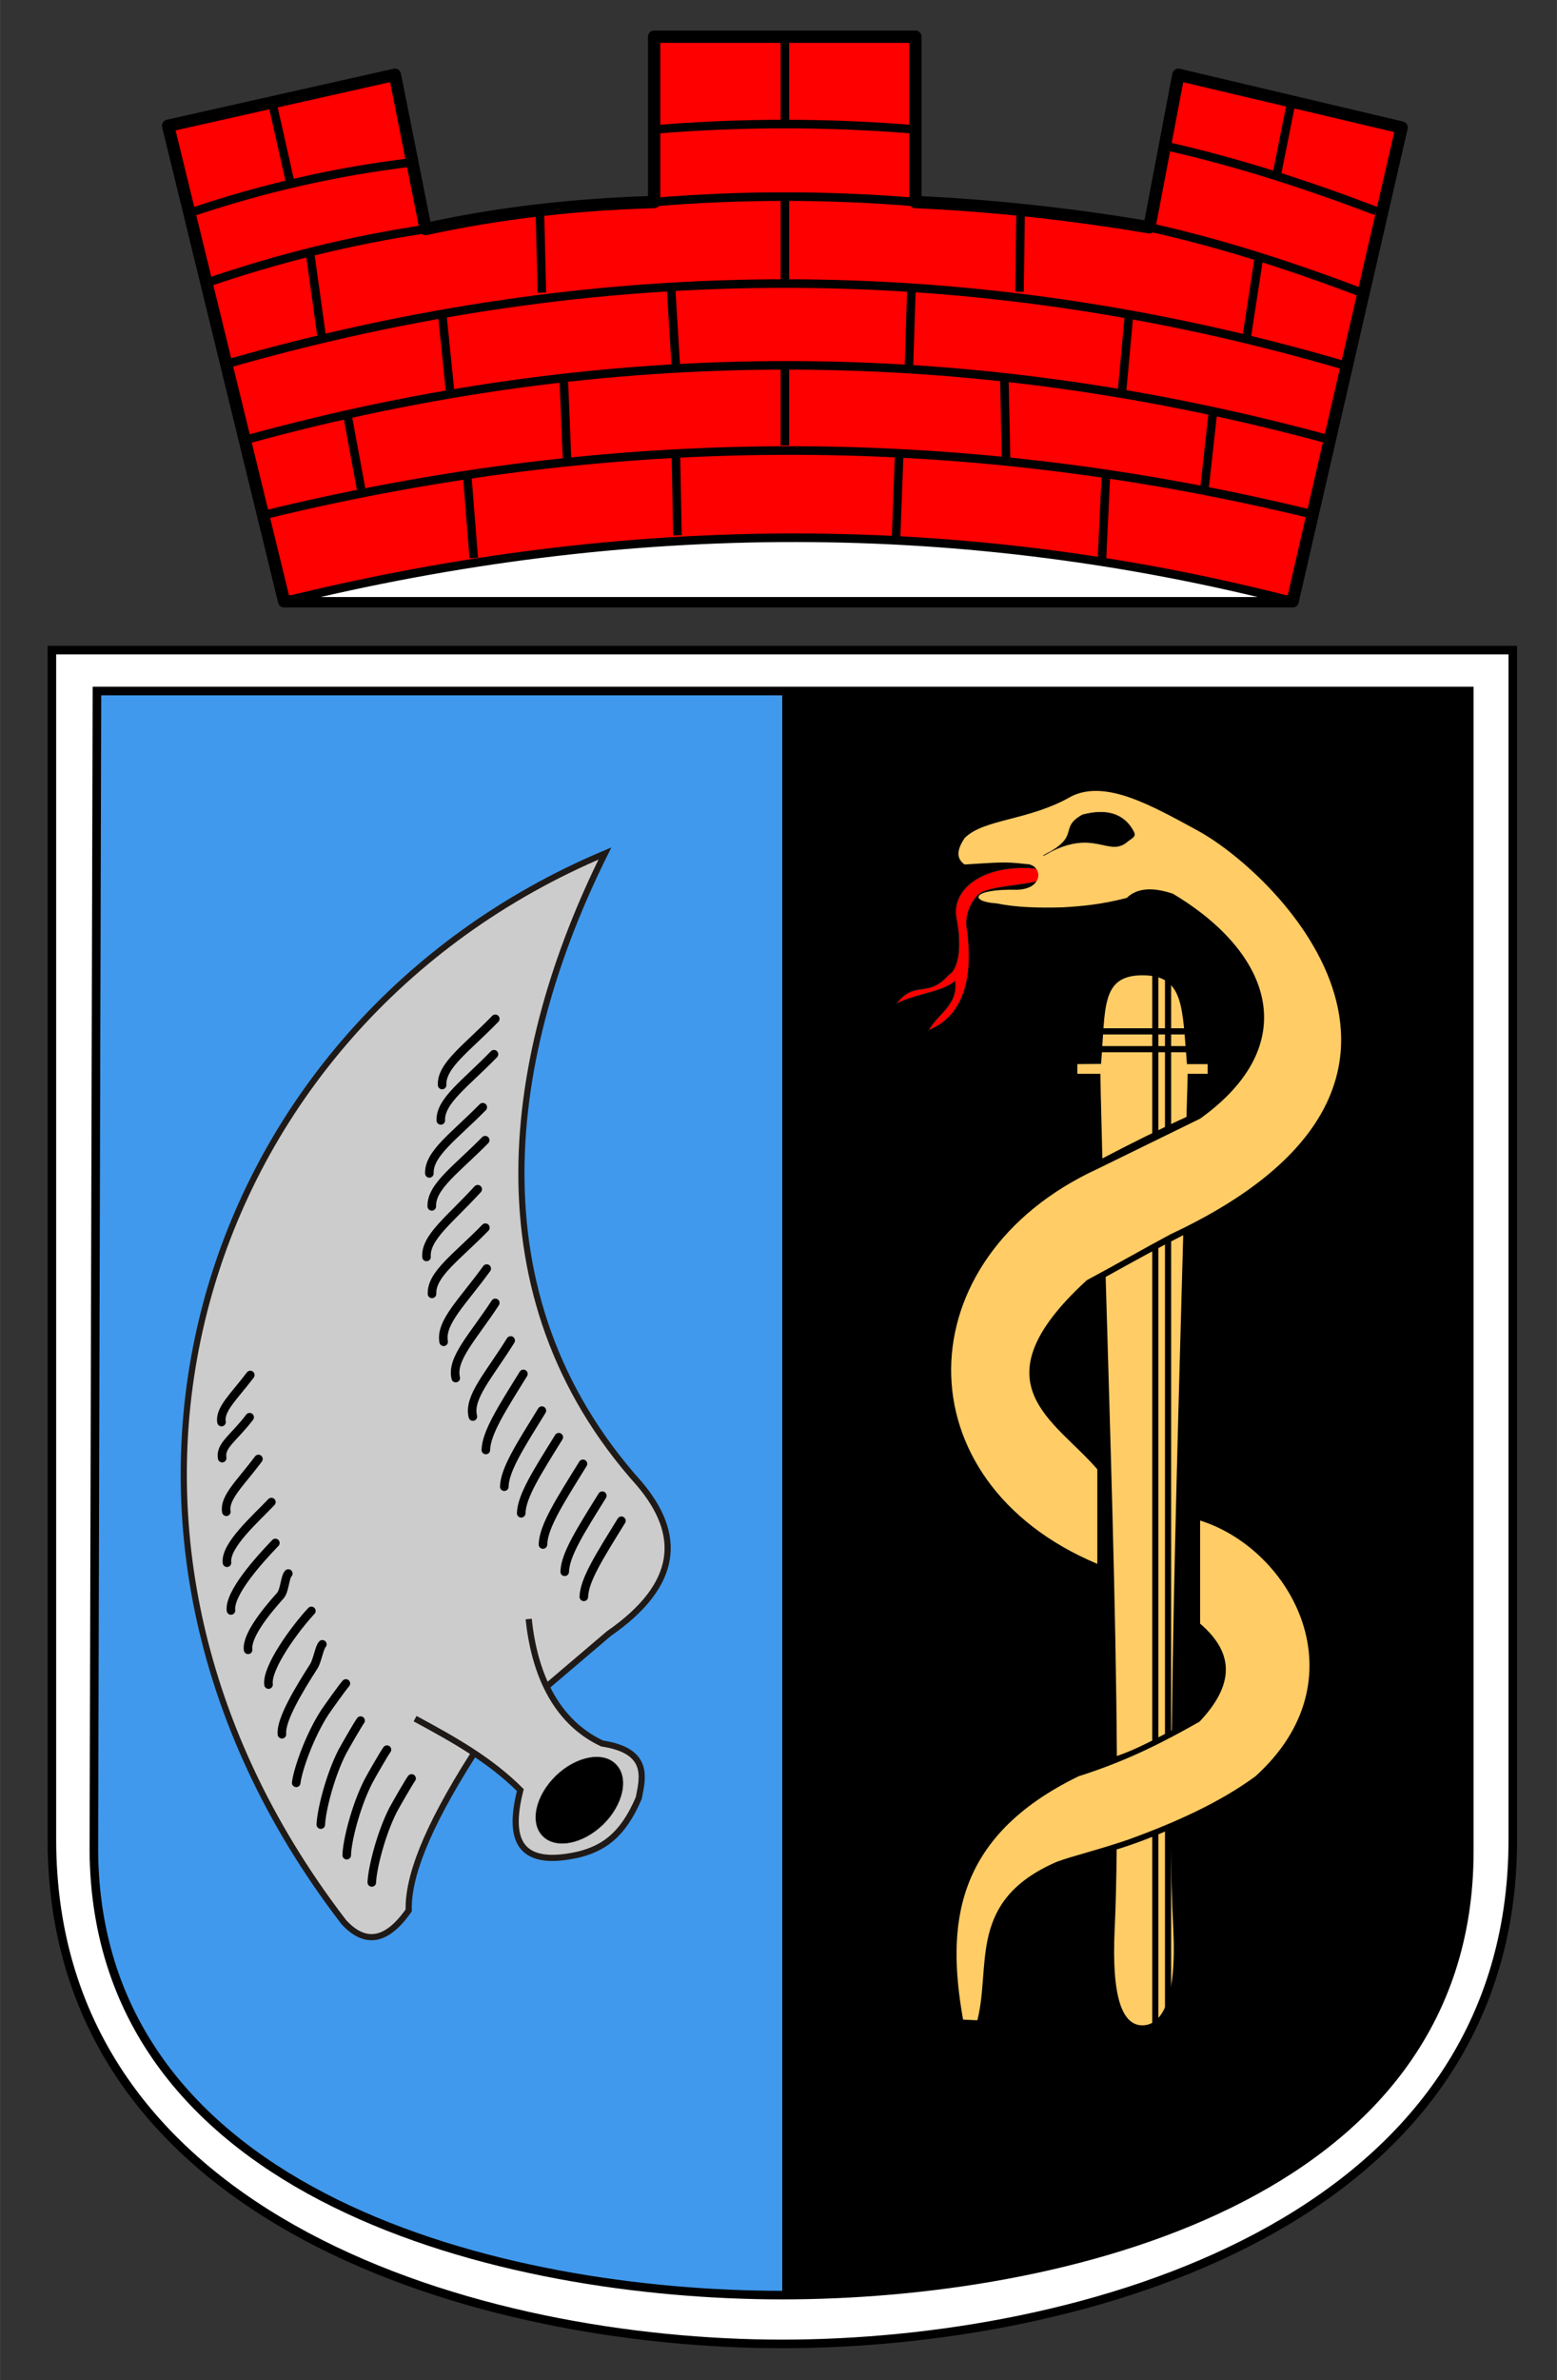
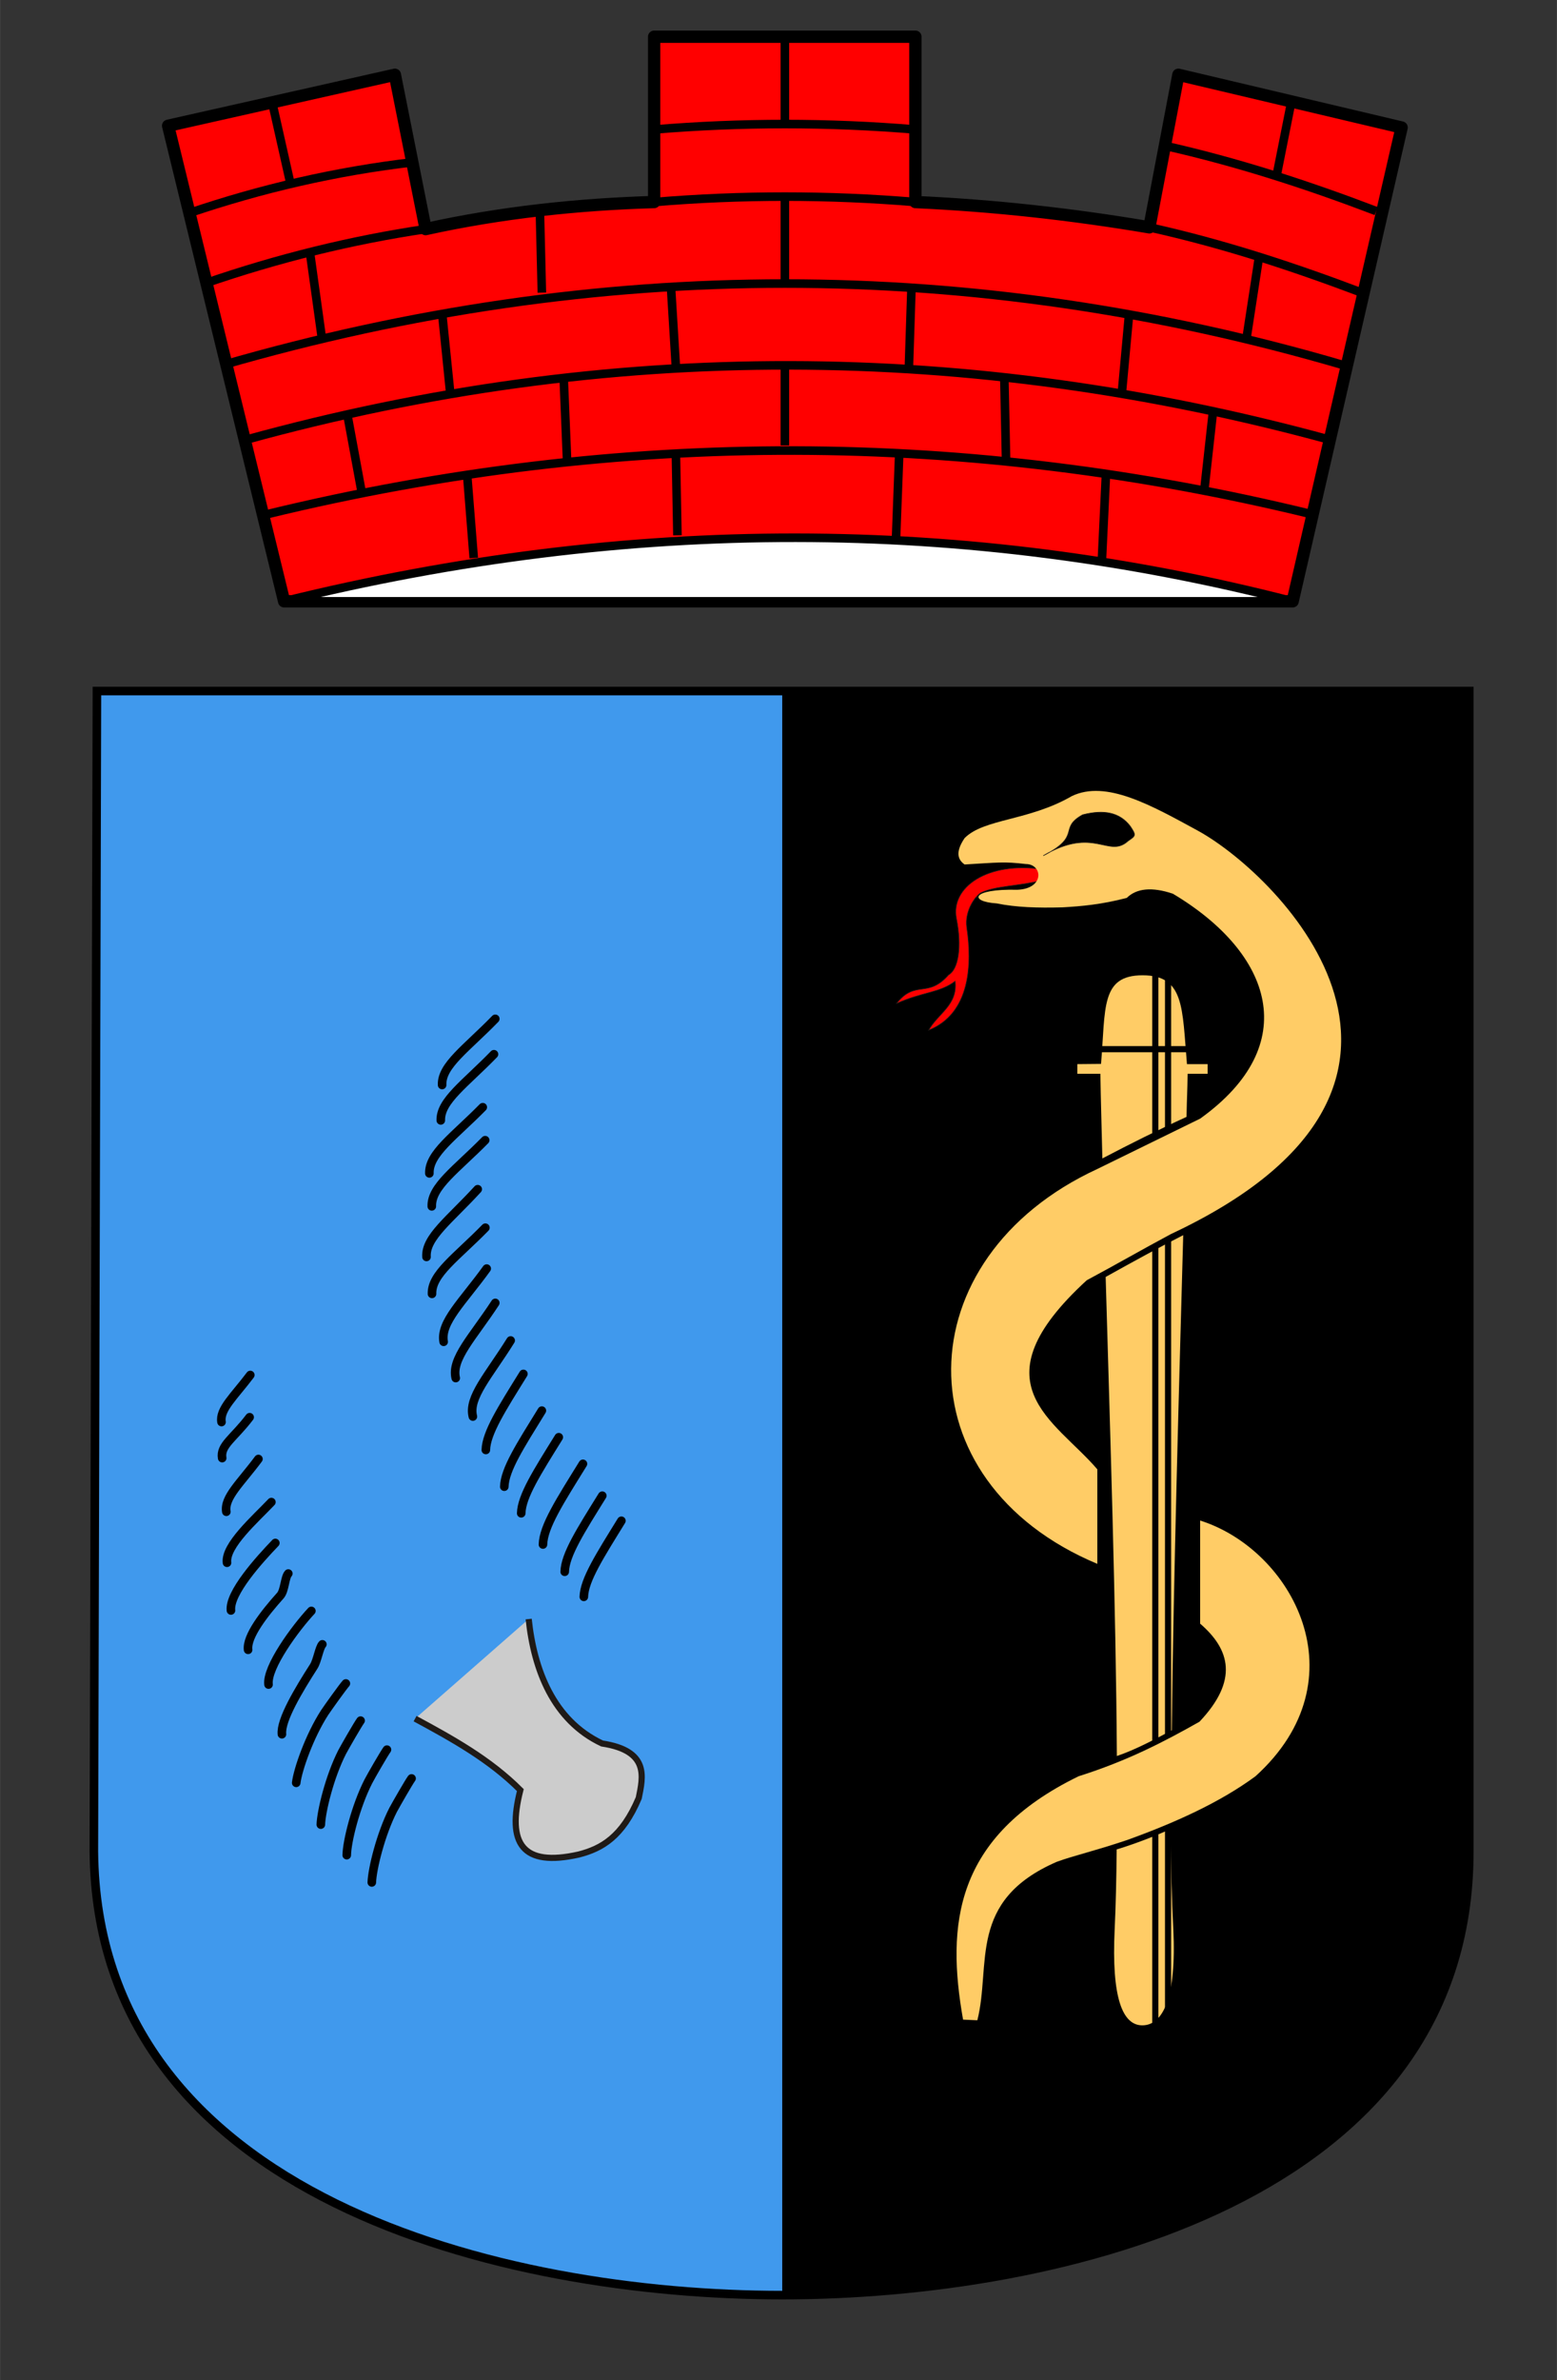
<svg xmlns="http://www.w3.org/2000/svg" xml:space="preserve" width="7.087in" height="10.827in" style="shape-rendering:geometricPrecision; text-rendering:geometricPrecision; image-rendering:optimizeQuality; fill-rule:evenodd" viewBox="0 0 7086 10826">
  <rect x="0" y="0" width="7086" height="10826" fill="#333333" stroke="none" />
  <defs>
    <style type="text/css">
   
    .str2 {stroke:#1F1A17;stroke-width:3}
    .str1 {stroke:#1F1A17;stroke-width:28}
    .str3 {stroke:#000000;stroke-width:28}
    .str0 {stroke:#000000;stroke-width:39}
    .str6 {stroke:#000000;stroke-width:39;stroke-linejoin:bevel}
    .str4 {stroke:#000000;stroke-width:39;stroke-linecap:round}
    .str5 {stroke:#000000;stroke-width:56;stroke-linejoin:round}
    .fil3 {fill:none}
    .fil2 {fill:#000000}
    .fil1 {fill:#4099ED}
    .fil4 {fill:#CCCCCC}
    .fil5 {fill:#FF0000}
    .fil6 {fill:#FFCC66}
    .fil0 {fill:#FFFFFF}
   
  </style>
  </defs>
  <g id="Ablage">
-     <path class="fil0 str0" d="M6885 2957l-6649 0 0 5410c0,1755 1978,2294 3324,2294 1346,0 3325,-535 3325,-2294l0 -5410z" />
    <path class="fil1" d="M3560 10439c-1265,0 -3119,-443 -3133,-2018l14 -5278 3119 0 0 7296z" />
    <path class="fil2" d="M3560 3143l0 7296c1265,0 3127,-438 3127,-2018l0 -5278 -3127 0z" />
    <path class="fil3 str0" d="M6687 3143l-6246 0 -14 5278c14,1575 1868,2018 3133,2018 1265,0 3127,-438 3127,-2018l0 -5278z" />
-     <path class="fil4 str1" d="M2154 7980c-221,347 -298,564 -294,709 -99,142 -197,160 -295,54 -1402,-1823 -659,-4084 1188,-4861 -449,902 -617,2005 157,2867 192,227 187,455 -140,682l-268 228 -348 321z" />
    <path class="fil4" d="M2406 7364c24,229 111,461 334,566 217,33 186,153 167,248 -75,177 -168,230 -273,257 -258,58 -328,-50 -266,-293 -140,-140 -309,-233 -479,-325l517 -453z" />
    <path class="fil3 str1" d="M1889 7817c170,92 339,185 479,325 -62,243 8,351 266,293 105,-27 198,-80 273,-257 19,-95 50,-215 -167,-248 -223,-105 -310,-337 -334,-566" />
-     <path class="fil2 str2" d="M2803 8026c-58,-61 -181,-37 -273,52 -92,90 -119,212 -60,272 59,61 182,37 274,-52 92,-90 118,-212 59,-272z" />
    <path class="fil5 str2" d="M4745 3954c-250,-37 -421,81 -392,225 25,127 9,230 -36,255 -97,110 -149,19 -238,131 119,-54 197,-48 268,-102 12,109 -77,145 -121,223 193,-76 198,-307 174,-467 -11,-78 41,-145 64,-158 64,-32 173,-30 279,-57 4,-13 -2,-37 2,-50z" />
    <path class="fil6" d="M5017 5269c126,-66 254,-130 383,-189 2,-100 4,-113 5,-196l91 0 0 -44 -94 0c-22,-256 -11,-404 -202,-404 -191,0 -168,148 -189,403l-108 1 0 44 105 0c2,132 5,210 9,385zm316 2601c8,-709 33,-1560 52,-2252 -109,55 -229,121 -353,190 20,694 47,1511 51,2179 85,-29 169,-74 250,-117zm-251 542c-1,134 -4,257 -9,363 -15,313 36,439 128,437 91,-2 154,-124 139,-437 -7,-130 -11,-285 -12,-456 -76,34 -158,66 -246,93z" />
    <path class="fil3 str3" d="M5258 4372l0 4911" />
    <path class="fil3 str3" d="M5316 4372l0 4911" />
    <path class="fil6" d="M4390 3812c88,-89 293,-78 488,-191 156,-75 362,42 575,158 380,210 1315,1160 -124,1834 -131,70 -252,140 -383,210 -514,471 -144,635 48,860 0,144 0,287 0,430 -897,-376 -877,-1391 0,-1796 156,-76 312,-153 468,-229 469,-336 330,-752 -124,-1023 -95,-32 -165,-25 -210,19 -115,30 -205,38 -294,43 -111,3 -210,0 -298,-18 -126,-8 -118,-67 94,-62 126,-5 115,-117 39,-117 -101,-12 -125,-7 -279,2 -30,-21 -44,-55 0,-120z" />
    <path class="fil6" d="M5462 6916c0,156 0,313 0,469 137,118 175,258 -3,446 -161,91 -328,178 -550,248 -567,276 -602,678 -526,1107 21,1 43,2 65,3 64,-252 -47,-544 362,-721 80,-29 168,-48 320,-99 216,-78 421,-170 584,-290 488,-442 167,-1031 -252,-1163z" />
    <path class="fil2 str2" d="M5144 3758c-48,-63 -120,-77 -217,-52 -113,63 0,95 -179,186 232,-137 297,14 386,-67 35,-24 38,-25 10,-67z" />
-     <path class="fil3 str3" d="M4903 4691l593 0" />
    <path class="fil3 str3" d="M4903 4772l593 0" />
    <g>
      <path class="fil3 str4" d="M2248 4795c-130,134 -245,212 -242,301" />
      <path class="fil3 str4" d="M2197 5036c-131,133 -246,211 -243,301" />
      <path class="fil3 str4" d="M2208 5186c-131,133 -246,211 -243,301" />
      <path class="fil3 str4" d="M2174 5409c-126,138 -239,219 -233,308" />
      <path class="fil3 str4" d="M1136 6446c-73,96 -135,128 -125,186" />
      <path class="fil3 str4" d="M2254 5926c-102,156 -201,254 -180,342" />
      <path class="fil3 str4" d="M2254 4634c-130,134 -246,212 -242,301" />
      <path class="fil3 str4" d="M2466 6416c-98,159 -169,268 -171,346" />
      <path class="fil3 str4" d="M2215 5770c-109,151 -212,244 -196,333" />
      <path class="fil3 str4" d="M2324 6097c-99,159 -194,259 -172,346" />
      <path class="fil3 str4" d="M2543 6537c-98,158 -169,268 -171,346" />
      <path class="fil3 str4" d="M2653 6658c-104,168 -180,285 -182,367" />
      <path class="fil3 str4" d="M2741 6803c-98,158 -169,268 -171,346" />
      <path class="fil3 str4" d="M2828 6917c-98,159 -169,269 -171,346" />
      <path class="fil3 str4" d="M2382 6249c-98,158 -169,268 -171,346" />
      <path class="fil3 str4" d="M2209 5584c-131,134 -246,211 -243,301" />
      <path class="fil3 str4" d="M1176 6636c-81,109 -157,175 -146,240" />
      <path class="fil3 str4" d="M1312 7157c-16,17 -16,77 -36,100 -72,80 -155,186 -147,247" />
      <path class="fil3 str4" d="M1139 6254c-73,97 -141,156 -131,214" />
      <path class="fil3 str4" d="M1235 6832c-73,77 -212,198 -202,276" />
      <path class="fil3 str4" d="M1761 7958c-12,16 -71,118 -85,145 -58,114 -97,273 -98,335" />
      <path class="fil3 str4" d="M1253 7018c-73,76 -211,228 -202,307" />
      <path class="fil3 str4" d="M1417 7327c-72,77 -205,257 -195,335" />
      <path class="fil3 str4" d="M1467 7479c-14,14 -23,75 -39,100 -68,106 -152,245 -145,309" />
      <path class="fil3 str4" d="M1574 7657c-13,14 -81,109 -97,133 -69,107 -122,259 -129,319" />
      <path class="fil3 str4" d="M1873 8089c-12,16 -70,117 -84,143 -57,112 -95,269 -97,330" />
      <path class="fil3 str4" d="M1641 7826c-12,16 -70,117 -84,143 -57,112 -95,269 -97,330" />
    </g>
    <g>
      <path class="fil5 str5" d="M1937 1042c345,-76 696,-113 1040,-123l0 -752 595 0 594 0 0 752c355,16 710,55 1065,115l132 -694 1016 240 -496 2155 -4590 0 -528 -2163 1032 -232 140 702z" />
      <path class="fil0 str6" d="M5883 2735c-1486,-383 -3015,-388 -4590,0l4590 0z" />
      <path class="fil3 str0" d="M864 968c320,-108 659,-189 1024,-231" />
      <path class="fil3 str0" d="M930 1290c336,-116 671,-198 1007,-248" />
      <path class="fil3 str0" d="M2977 589c397,-33 793,-33 1189,0" />
      <path class="fil3 str0" d="M5297 662c335,75 654,179 966,298" />
      <path class="fil3 str0" d="M5231 1034c335,74 654,179 966,297" />
      <path class="fil3 str0" d="M2977 919c397,-33 793,-33 1189,0" />
      <path class="fil3 str0" d="M1012 1661c1712,-495 3413,-495 5103,0" />
      <path class="fil3 str0" d="M1120 2000c1655,-456 3298,-446 4931,0" />
      <path class="fil3 str0" d="M1219 2338c1616,-392 3197,-378 4747,0" />
      <path class="fil3 str0" d="M3572 167l0 409" />
      <path class="fil3 str0" d="M3572 907l0 375" />
      <path class="fil3 str0" d="M3572 1653l0 373" />
      <path class="fil3 str0" d="M4148 1316l-12 368" />
      <path class="fil3 str0" d="M3076 2066l7 369" />
      <path class="fil3 str0" d="M2457 960l9 371" />
      <path class="fil3 str0" d="M2565 1711l16 390" />
      <path class="fil3 str0" d="M2011 1414l38 374" />
      <path class="fil3 str0" d="M2127 2173l29 365" />
      <path class="fil3 str0" d="M1238 463l81 360" />
      <path class="fil3 str0" d="M1412 1159l51 366" />
      <path class="fil3 str0" d="M1582 1893l64 346" />
-       <path class="fil3 str0" d="M4645 951l-5 376" />
      <path class="fil3 str0" d="M4571 1727l8 380" />
      <path class="fil3 str0" d="M5140 1414l-34 370" />
      <path class="fil3 str0" d="M5033 2165l-18 380" />
      <path class="fil3 str0" d="M5874 478l-65 326" />
      <path class="fil3 str0" d="M5729 1175l-56 364" />
      <path class="fil3 str0" d="M5520 1876l-39 352" />
      <path class="fil3 str0" d="M4078 2446l14 -372" />
      <path class="fil3 str0" d="M3053 1295l23 375" />
    </g>
  </g>
</svg>